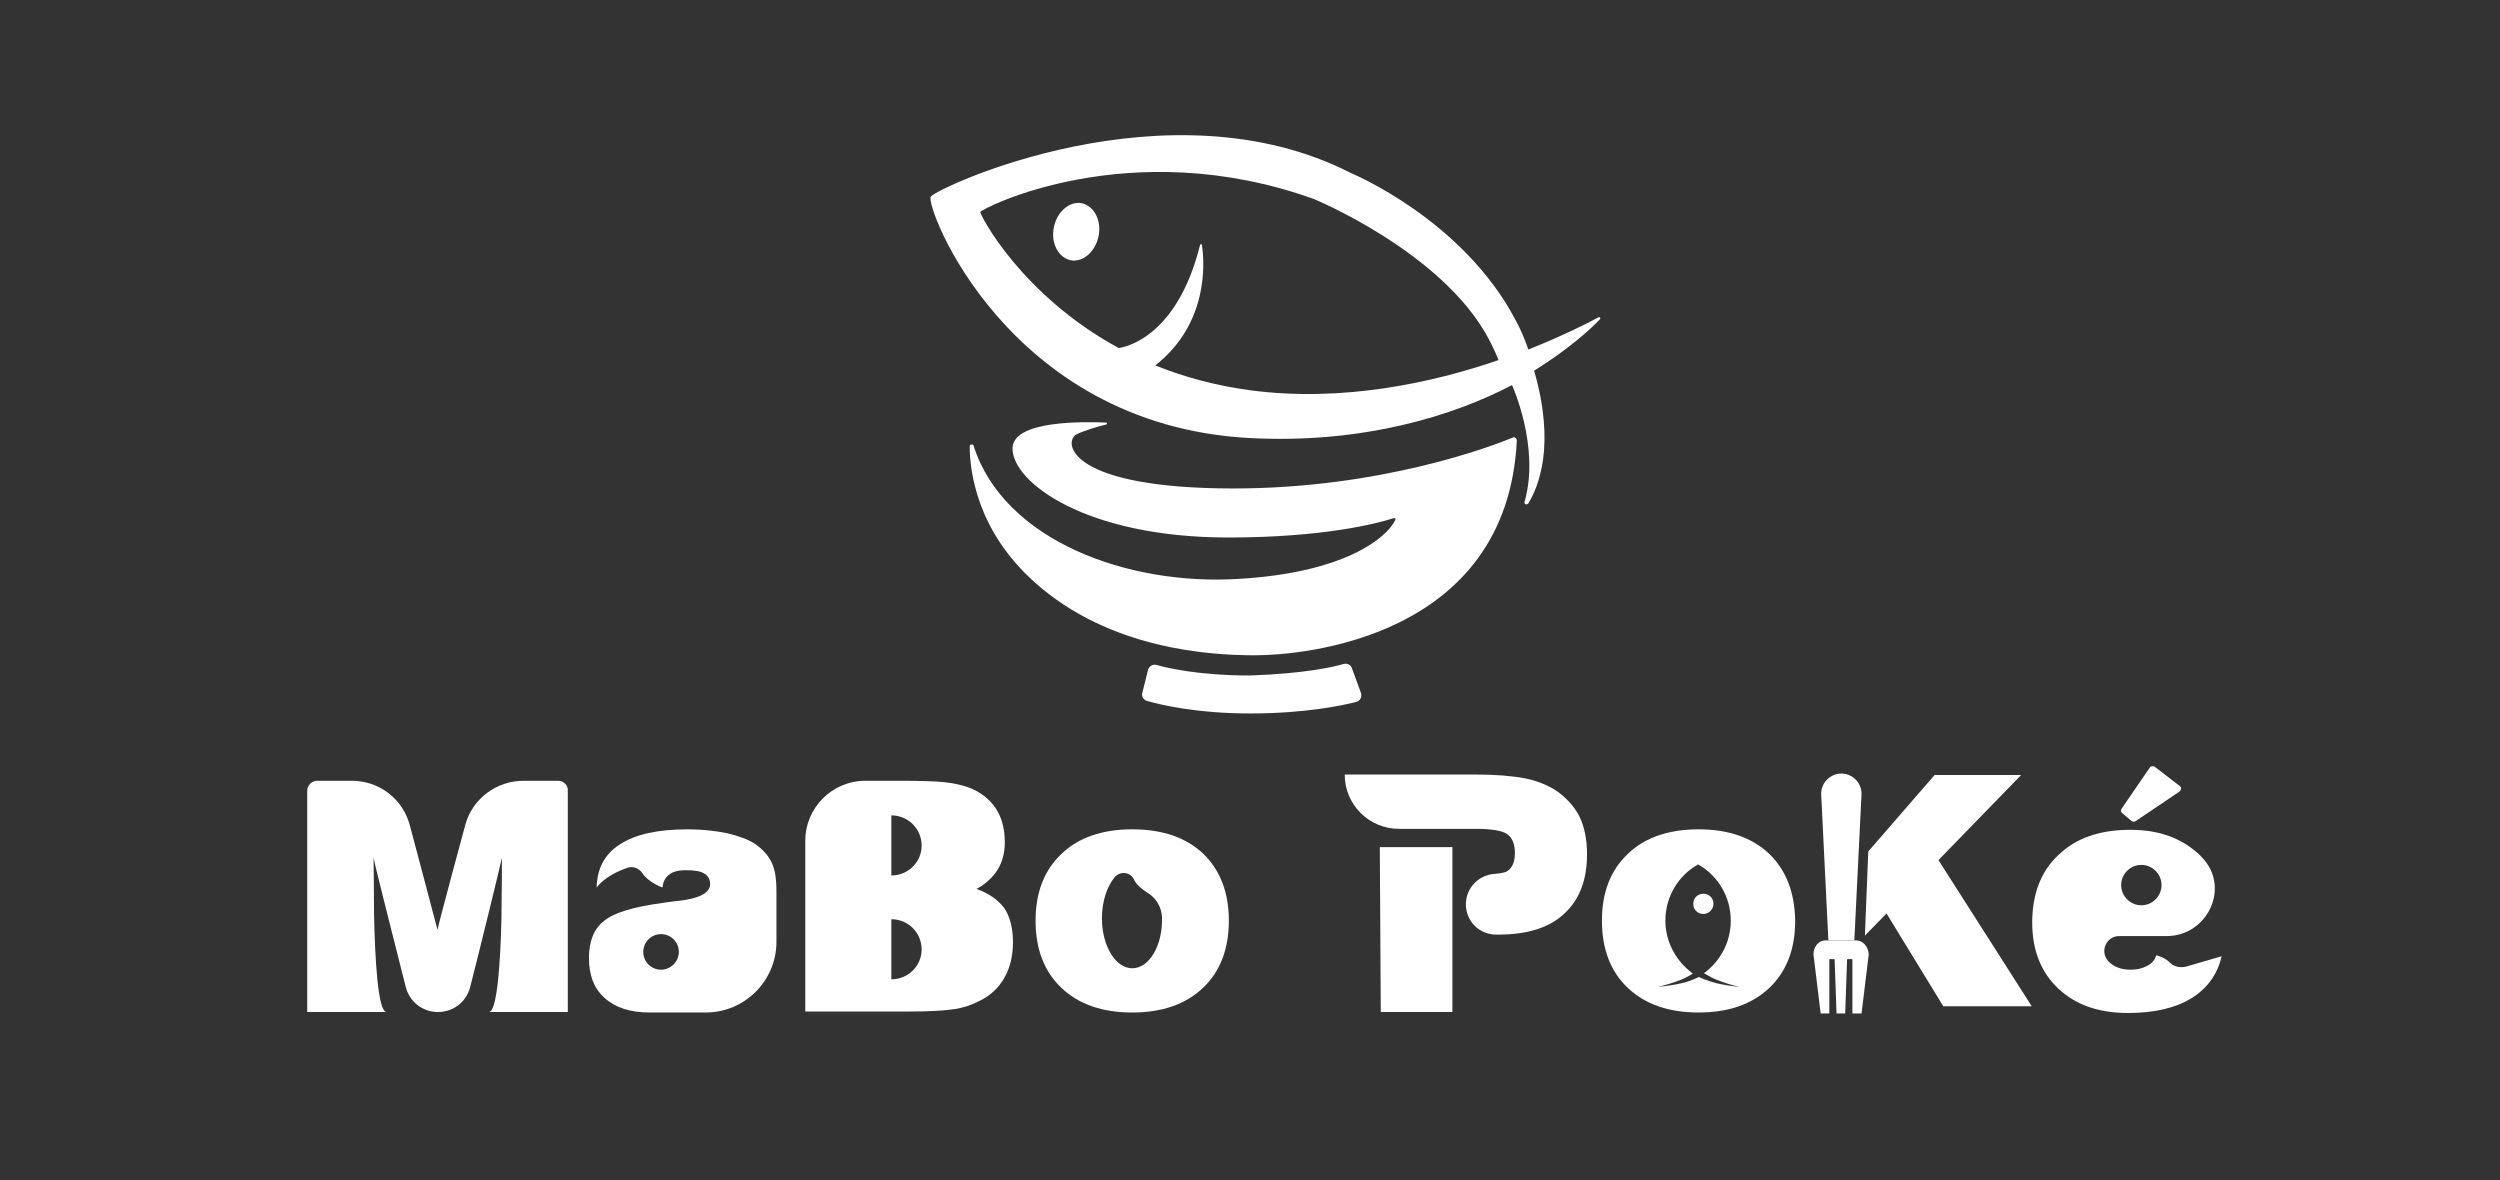
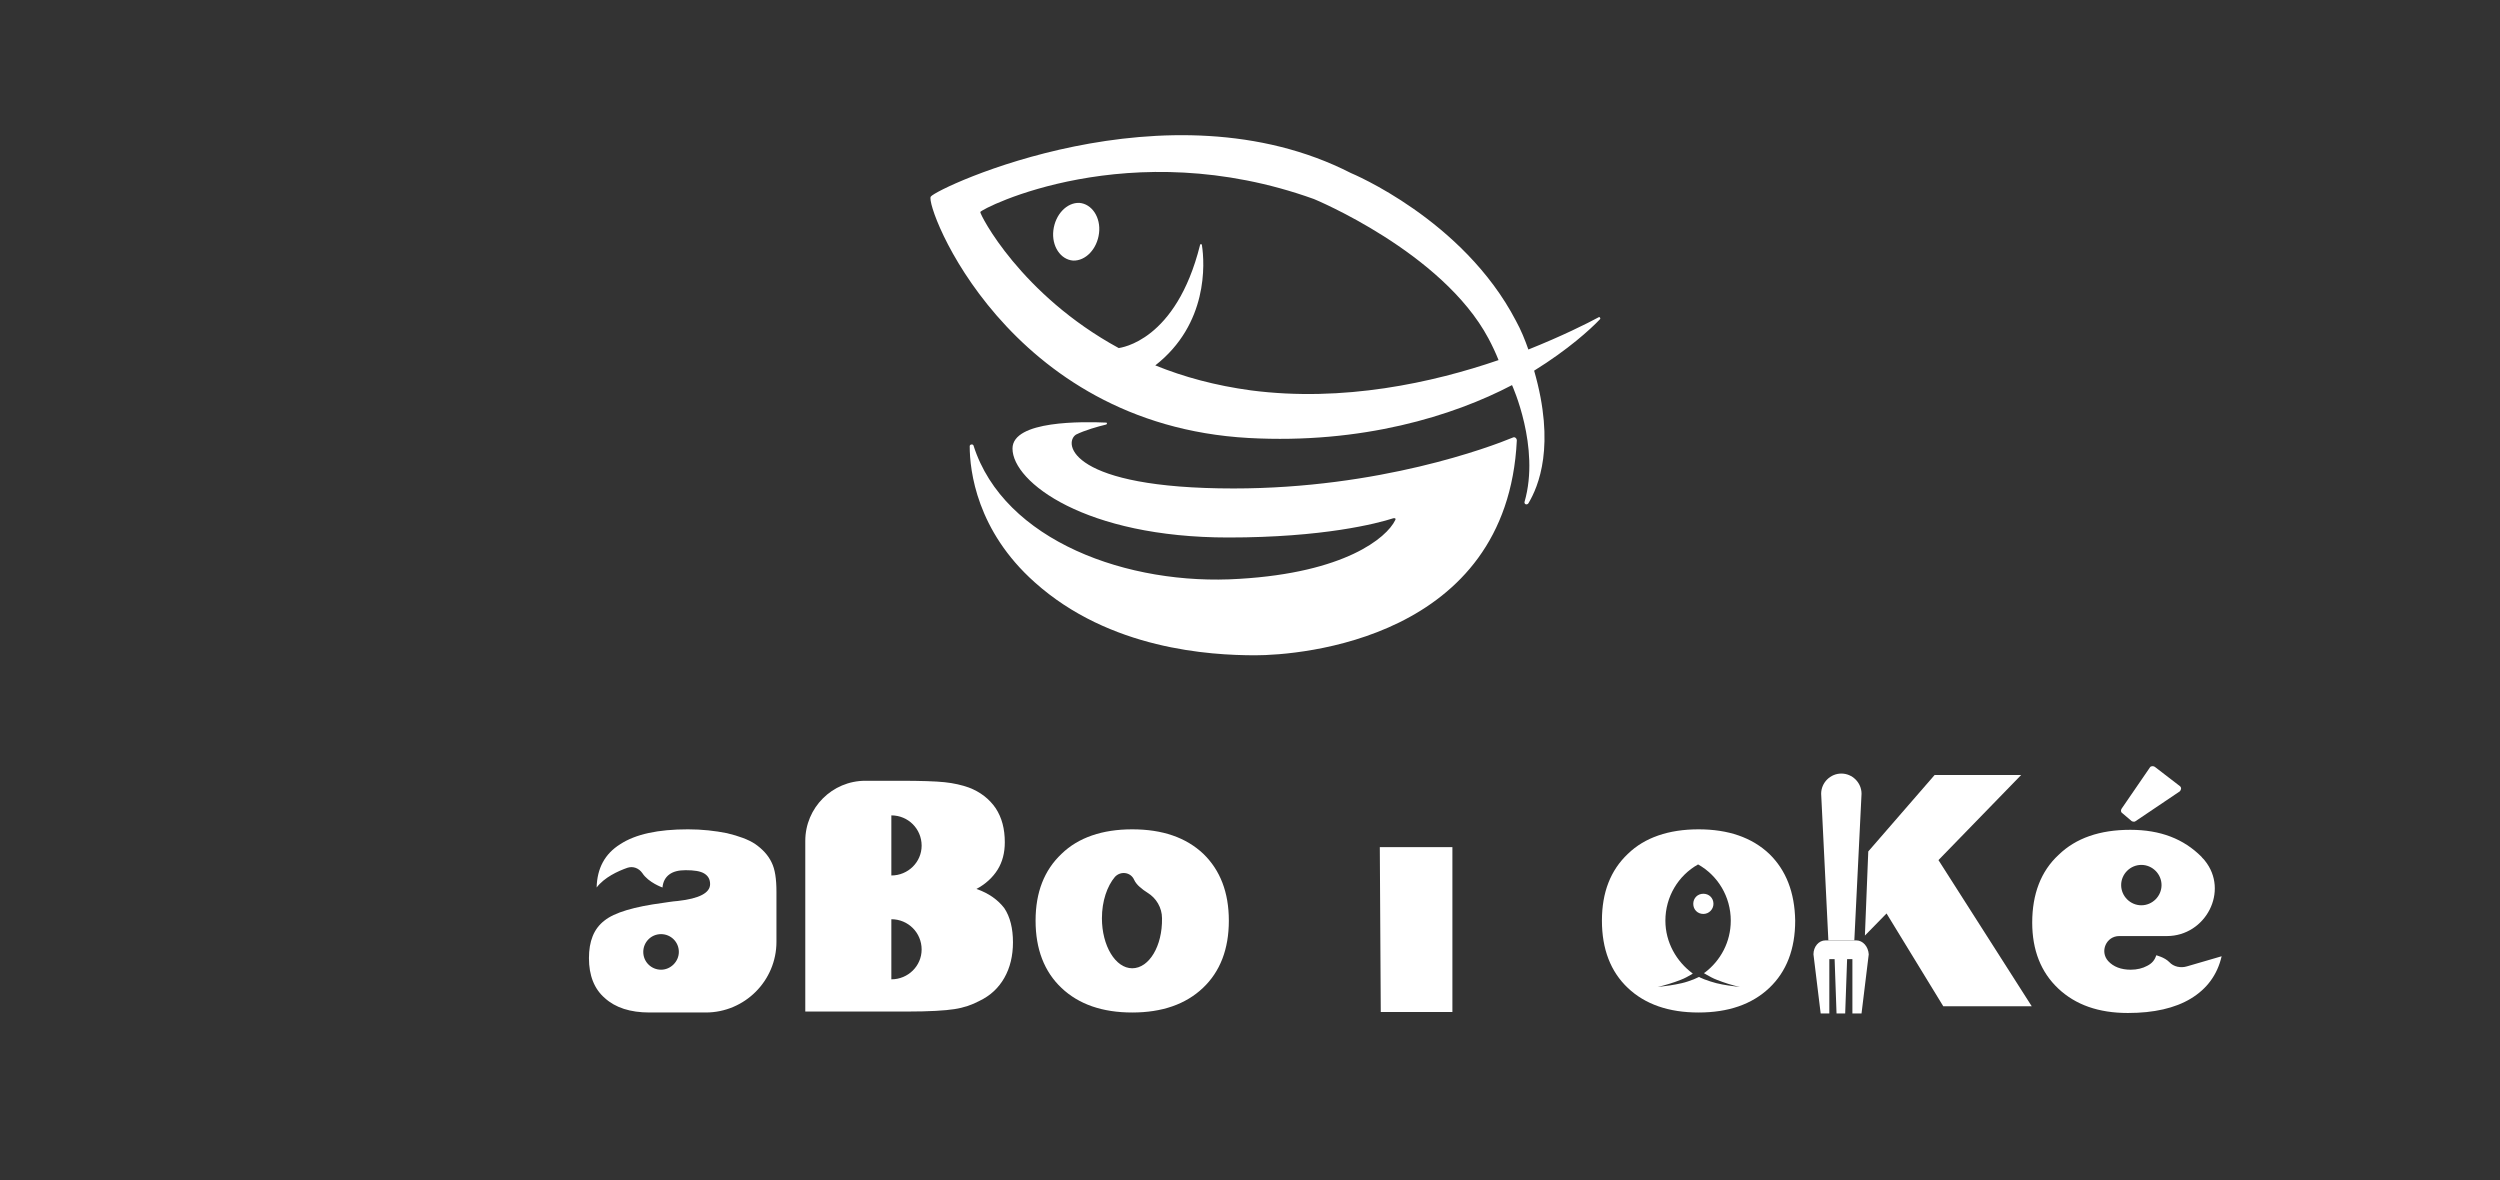
<svg xmlns="http://www.w3.org/2000/svg" version="1.1" id="圖層_1" x="0px" y="0px" viewBox="0 0 520 245.5" style="enable-background:new 0 0 520 245.5;" width="520" height="245.5" xml:space="preserve">
  <rect x="0" y="0" width="520" height="245.5" fill="#333333" stroke="none" />
  <style type="text/css">
	.st0{fill:#FFFFFF;}
	.st1{fill:none;}
</style>
  <g>
    <path class="st0" d="M319.1,77.1c7.1-4.4,11.7-8.6,13.7-10.7c0.2-0.2-0.1-0.6-0.3-0.4c-2.4,1.3-7.6,3.9-14.6,6.7   c-0.7-2-1.5-4-2.6-6c-11-21.1-34.3-30.7-34.3-30.7c-38.1-19.5-86.2,3.1-87.4,4.9c-1.3,1.8,15.8,47.4,66.1,50.2   c23.6,1.3,42.6-4.6,54.8-11c0,0,5.9,12.9,2.6,24.3c-0.1,0.5,0.5,0.7,0.8,0.3C320,101.2,323.6,92.7,319.1,77.1z M311.7,74.9   c-13.7,4.7-32.3,8.8-51.5,6.3c-7.4-1-14-2.8-19.9-5.2c11-8.6,10.3-21.2,9.7-25c0-0.3-0.4-0.3-0.4,0c-5,20-16.5,21.3-16.9,21.4   c-20.4-11.1-28.9-27.8-28.8-28.3c0.2-0.7,31-16.5,69.4-2.7c0,0,26.7,11,36.3,29C310.4,71.9,311.1,73.4,311.7,74.9z" />
    <path class="st0" d="M223.2,54.2c-2.6-0.2-4.5-3-4.1-6.3c0.4-3.3,2.8-5.8,5.4-5.7c2.6,0.2,4.5,3,4.1,6.3   C228.2,51.8,225.8,54.3,223.2,54.2z" />
    <path class="st0" d="M230.1,88.3c0.2-0.1,0.2-0.4,0-0.4c-4.7-0.2-19.5-0.5-19.5,5.4c0,7,15.2,18.5,44.9,18.5   c19.7,0,30.9-2.9,34.3-4c0.4-0.1,0.6,0.1,0.4,0.4c-1.8,3.7-10.5,10.9-32.4,12.2c-23.1,1.5-49-7.9-55.3-27.7   c-0.1-0.4-0.8-0.3-0.8,0.1c0,5.2,1.5,17.6,13.5,28.3c15.6,14,36.5,15.2,45.9,15.2c9.3,0,52.4-3.3,54.4-44.7c0-0.4-0.4-0.8-0.8-0.6   c-4.8,2-27.8,10.6-58.1,10.6c-34,0-35.5-9.4-32.8-11.2C225.6,89.5,228.4,88.7,230.1,88.3z" />
-     <path class="st0" d="M260.1,140.5c0,0-10.9,0.2-19.6-2.2c-0.7-0.2-1.5,0.3-1.7,1l-1.2,4.8c-0.2,0.7,0.2,1.5,1,1.7   c2.8,0.8,10.3,2.6,21.5,2.6c11.1,0,18.9-1.6,22-2.4c0.8-0.2,1.2-1,1-1.8l-1.9-5.2c-0.2-0.7-1-1.1-1.7-0.9   C277.1,138.8,271.2,140.1,260.1,140.5z" />
    <g>
      <path class="st0" d="M385.7,195.6h-5.4l-1.5-30.5c0-2.3,1.9-4.2,4.2-4.2l0,0c2.3,0,4.2,1.9,4.2,4.2L385.7,195.6z" />
      <polygon class="st0" points="388.6,177.1 402.4,161.2 420.4,161.2 403.2,178.9 422.6,209.3 404.2,209.3 392.4,190 387.9,194.6       " />
      <path class="st0" d="M386.1,195.6h-6.4c-1.4,0-2.5,1.3-2.5,2.9l1.5,12.3h1.8v-11.3h1.1l0.4,11.3h1.8l0.4-11.3h1.1v11.3h1.9    l1.5-12.3C388.6,196.9,387.5,195.6,386.1,195.6z" />
      <path class="st0" d="M454.9,201c-1.3,0.4-2.8,0.1-3.7-0.9c-1-1-2.7-1.4-2.7-1.4c-0.3,1-0.9,1.7-1.9,2.2c-0.9,0.5-2.1,0.8-3.4,0.8    c-2,0-3.6-0.6-4.7-1.8l0,0c-1.8-2-0.4-5.2,2.3-5.2l9.9,0c8.1,0,13-9.4,7.9-15.7c-0.2-0.3-0.5-0.5-0.7-0.8    c-3.7-3.7-8.5-5.6-14.8-5.6c-6.3,0-11.3,1.7-14.9,5.2c-3.7,3.4-5.5,8.2-5.5,14.1c0,5.7,1.8,10.3,5.4,13.7    c3.6,3.4,8.4,5.1,14.5,5.1c5.4,0,9.8-1,13.1-3c3.3-2,5.5-4.9,6.4-8.8L454.9,201z M445.4,179.9c2.3,0,4.2,1.9,4.2,4.2    c0,2.3-1.9,4.2-4.2,4.2c-2.3,0-4.2-1.9-4.2-4.2C441.2,181.8,443.1,179.9,445.4,179.9z" />
      <g>
        <path class="st0" d="M203.1,184.9c1.9-1,3.4-2.4,4.4-4c1-1.6,1.5-3.5,1.5-5.7c0-2.8-0.6-5.1-1.9-7.1c-1.3-1.9-3.2-3.4-5.6-4.3     c-1.4-0.5-3.1-0.9-5-1.1c-1.9-0.2-5-0.3-9.3-0.3H180c-6.9,0-12.5,5.6-12.5,12.5v35.5h21.3c4.5,0,7.8-0.2,9.7-0.5     c2-0.3,3.7-0.9,5.2-1.7c2.3-1.1,4-2.7,5.2-4.8c1.2-2.1,1.8-4.6,1.8-7.4c0-2.9-0.6-5.3-1.8-7.1     C207.6,187.2,205.7,185.8,203.1,184.9z M185.4,203.7v-12.5c3.5,0,6.3,2.8,6.3,6.3C191.7,200.9,188.9,203.7,185.4,203.7z      M185.4,182.1v-12.5c3.5,0,6.3,2.8,6.3,6.3C191.7,179.3,188.9,182.1,185.4,182.1z" />
        <path class="st0" d="M157,175.5c-1.4-0.9-3.3-1.6-5.8-2.2c-2.5-0.5-5.2-0.8-8.1-0.8c-6.2,0-10.9,1-14.1,3.1c-3.2,2-4.8,5-4.9,9     c1.6-2.1,4.4-3.4,6.4-4.1c1.2-0.4,2.4,0.1,3.1,1.1c1.3,2,4.2,3,4.2,3c0.1-1.2,0.6-2.1,1.4-2.7c0.8-0.6,1.9-0.9,3.4-0.9     c1.8,0,3.1,0.2,3.9,0.7c0.8,0.5,1.2,1.2,1.2,2.2c0,1.8-2.2,3-6.7,3.5c-1.3,0.1-2.3,0.3-3.1,0.4c-6,0.8-10.1,2-12.2,3.7     c-2.2,1.7-3.2,4.3-3.2,7.8c0,3.6,1.1,6.4,3.3,8.3c2.2,2,5.3,3,9.3,3h11.7c8.1,0,14.7-6.6,14.7-14.7v-10.4c0-2.7-0.3-4.7-1-6.1     C159.8,177.9,158.6,176.6,157,175.5z M137.5,201.7c-2,0-3.7-1.6-3.7-3.7c0-2,1.6-3.7,3.7-3.7c2,0,3.7,1.6,3.7,3.7     C141.2,200,139.5,201.7,137.5,201.7z" />
-         <path class="st0" d="M116.1,162.4h-7.2c-5.6,0-10.6,3.7-12.1,9.1c0,0-5.5,20.3-5.8,21.9c-0.5-2-5.8-21.9-5.8-21.9     c-1.5-5.4-6.4-9.1-12-9.1H66c-1.1,0-2.1,0.9-2.1,2.1v46h14h2.5c-1.8,0-2.4-11.1-2.6-20.2c0-5.9-0.1-11.1-0.1-11.9     c0.3,1.7,4.5,18.2,6.7,26.9c0.8,3.1,3.5,5.2,6.7,5.2c3.2,0,5.9-2.1,6.7-5.2c2.2-8.6,6.2-25,6.6-26.9c0,0.6,0,6.3-0.1,12.7     c-0.2,9-0.9,19.4-2.6,19.4h2.5h0h13.9v-46C118.2,163.4,117.3,162.4,116.1,162.4z" />
        <path class="st0" d="M235.5,172.5c-6.2,0-11.2,1.7-14.7,5.1c-3.6,3.4-5.4,8-5.4,13.9c0,5.9,1.8,10.6,5.4,14     c3.6,3.4,8.5,5.1,14.7,5.1c6.2,0,11.1-1.7,14.7-5.1c3.6-3.4,5.4-8.1,5.4-14c0-5.9-1.8-10.5-5.3-13.9     C246.7,174.2,241.8,172.5,235.5,172.5z M235.5,201.4c-3.5,0-6.3-4.7-6.3-10.4c0-3.6,1.1-6.7,2.7-8.6c1.2-1.3,3.3-1,4,0.6     c0.5,1.1,1.7,2,2.8,2.7c1.8,1.1,3,3.1,3,5.3c0,0,0,0,0,0C241.8,196.8,239,201.4,235.5,201.4z" />
        <path class="st0" d="M368,177.6c-3.6-3.4-8.5-5.1-14.7-5.1s-11.2,1.7-14.7,5.1c-3.6,3.4-5.4,8-5.4,13.9c0,5.9,1.8,10.6,5.4,14     c3.6,3.4,8.5,5.1,14.7,5.1c6.2,0,11.1-1.7,14.7-5.1c3.6-3.4,5.4-8.1,5.4-14C373.3,185.6,371.5,181,368,177.6z M357,204.5     c-0.8-0.2-1.7-0.5-2.5-0.8c-0.4-0.2-0.8-0.3-1.1-0.5c-0.4,0.2-0.7,0.3-1.1,0.5c-0.8,0.3-1.6,0.6-2.5,0.8c-1.7,0.4-3.3,0.6-5,0.8     c1.6-0.4,3.3-0.9,4.8-1.5c0.8-0.3,1.5-0.7,2.2-1.1c0.1-0.1,0.2-0.1,0.3-0.2c-3.4-2.5-5.7-6.5-5.7-11c0-5,2.7-9.4,6.8-11.7     c4.1,2.3,6.8,6.7,6.8,11.7c0,4.4-2.1,8.3-5.4,10.8l0,0c-0.1,0-0.1,0.1-0.2,0.1c0.2,0.1,0.3,0.2,0.5,0.3c0.7,0.4,1.4,0.8,2.2,1.1     c1.5,0.6,3.1,1.1,4.8,1.5C360.3,205.1,358.6,204.9,357,204.5z" />
        <path class="st0" d="M356.4,188c0-1.2-0.9-2.1-2.1-2.1c-1.2,0-2.1,0.9-2.1,2.1c0,1.2,0.9,2.1,2.1,2.1     C355.5,190.1,356.4,189.1,356.4,188z" />
        <polygon class="st0" points="287.2,210.5 302.1,210.5 302.1,182.3 302.1,180.4 302.1,176.2 287,176.2    " />
-         <path class="st0" d="M323.6,164.4c-1.7-1.1-3.9-2-6.4-2.5c-2.6-0.5-6-0.8-10.4-0.8h-27.1c0,6.3,5.1,11.3,11.3,11.3h11.1h0.6h4.3     c3.3,0,5.5,0.4,6.5,1.1c1,0.7,1.6,2,1.6,3.9c0,1.8-0.5,3.1-1.6,3.8c-0.4,0.3-1.6,0.5-3,0.6c-3.2,0.4-5.6,3.1-5.6,6.3     c0,3.5,2.8,6.3,6.3,6.3h0.4c6,0,10.6-1.4,13.7-4.3c3.2-2.9,4.8-7,4.8-12.4c0-3-0.5-5.7-1.6-7.9     C327.5,167.8,325.8,165.9,323.6,164.4z" />
      </g>
    </g>
    <path class="st0" d="M448.2,159.5l5.2,4c0.4,0.3,0.3,0.8,0,1.1l-9.2,6.2c-0.2,0.2-0.6,0.1-0.8,0l-2-1.7c-0.3-0.2-0.3-0.6-0.1-0.9   l5.9-8.6C447.4,159.3,447.9,159.3,448.2,159.5z" />
    <rect class="st1" width="520" height="245.5" />
  </g>
</svg>